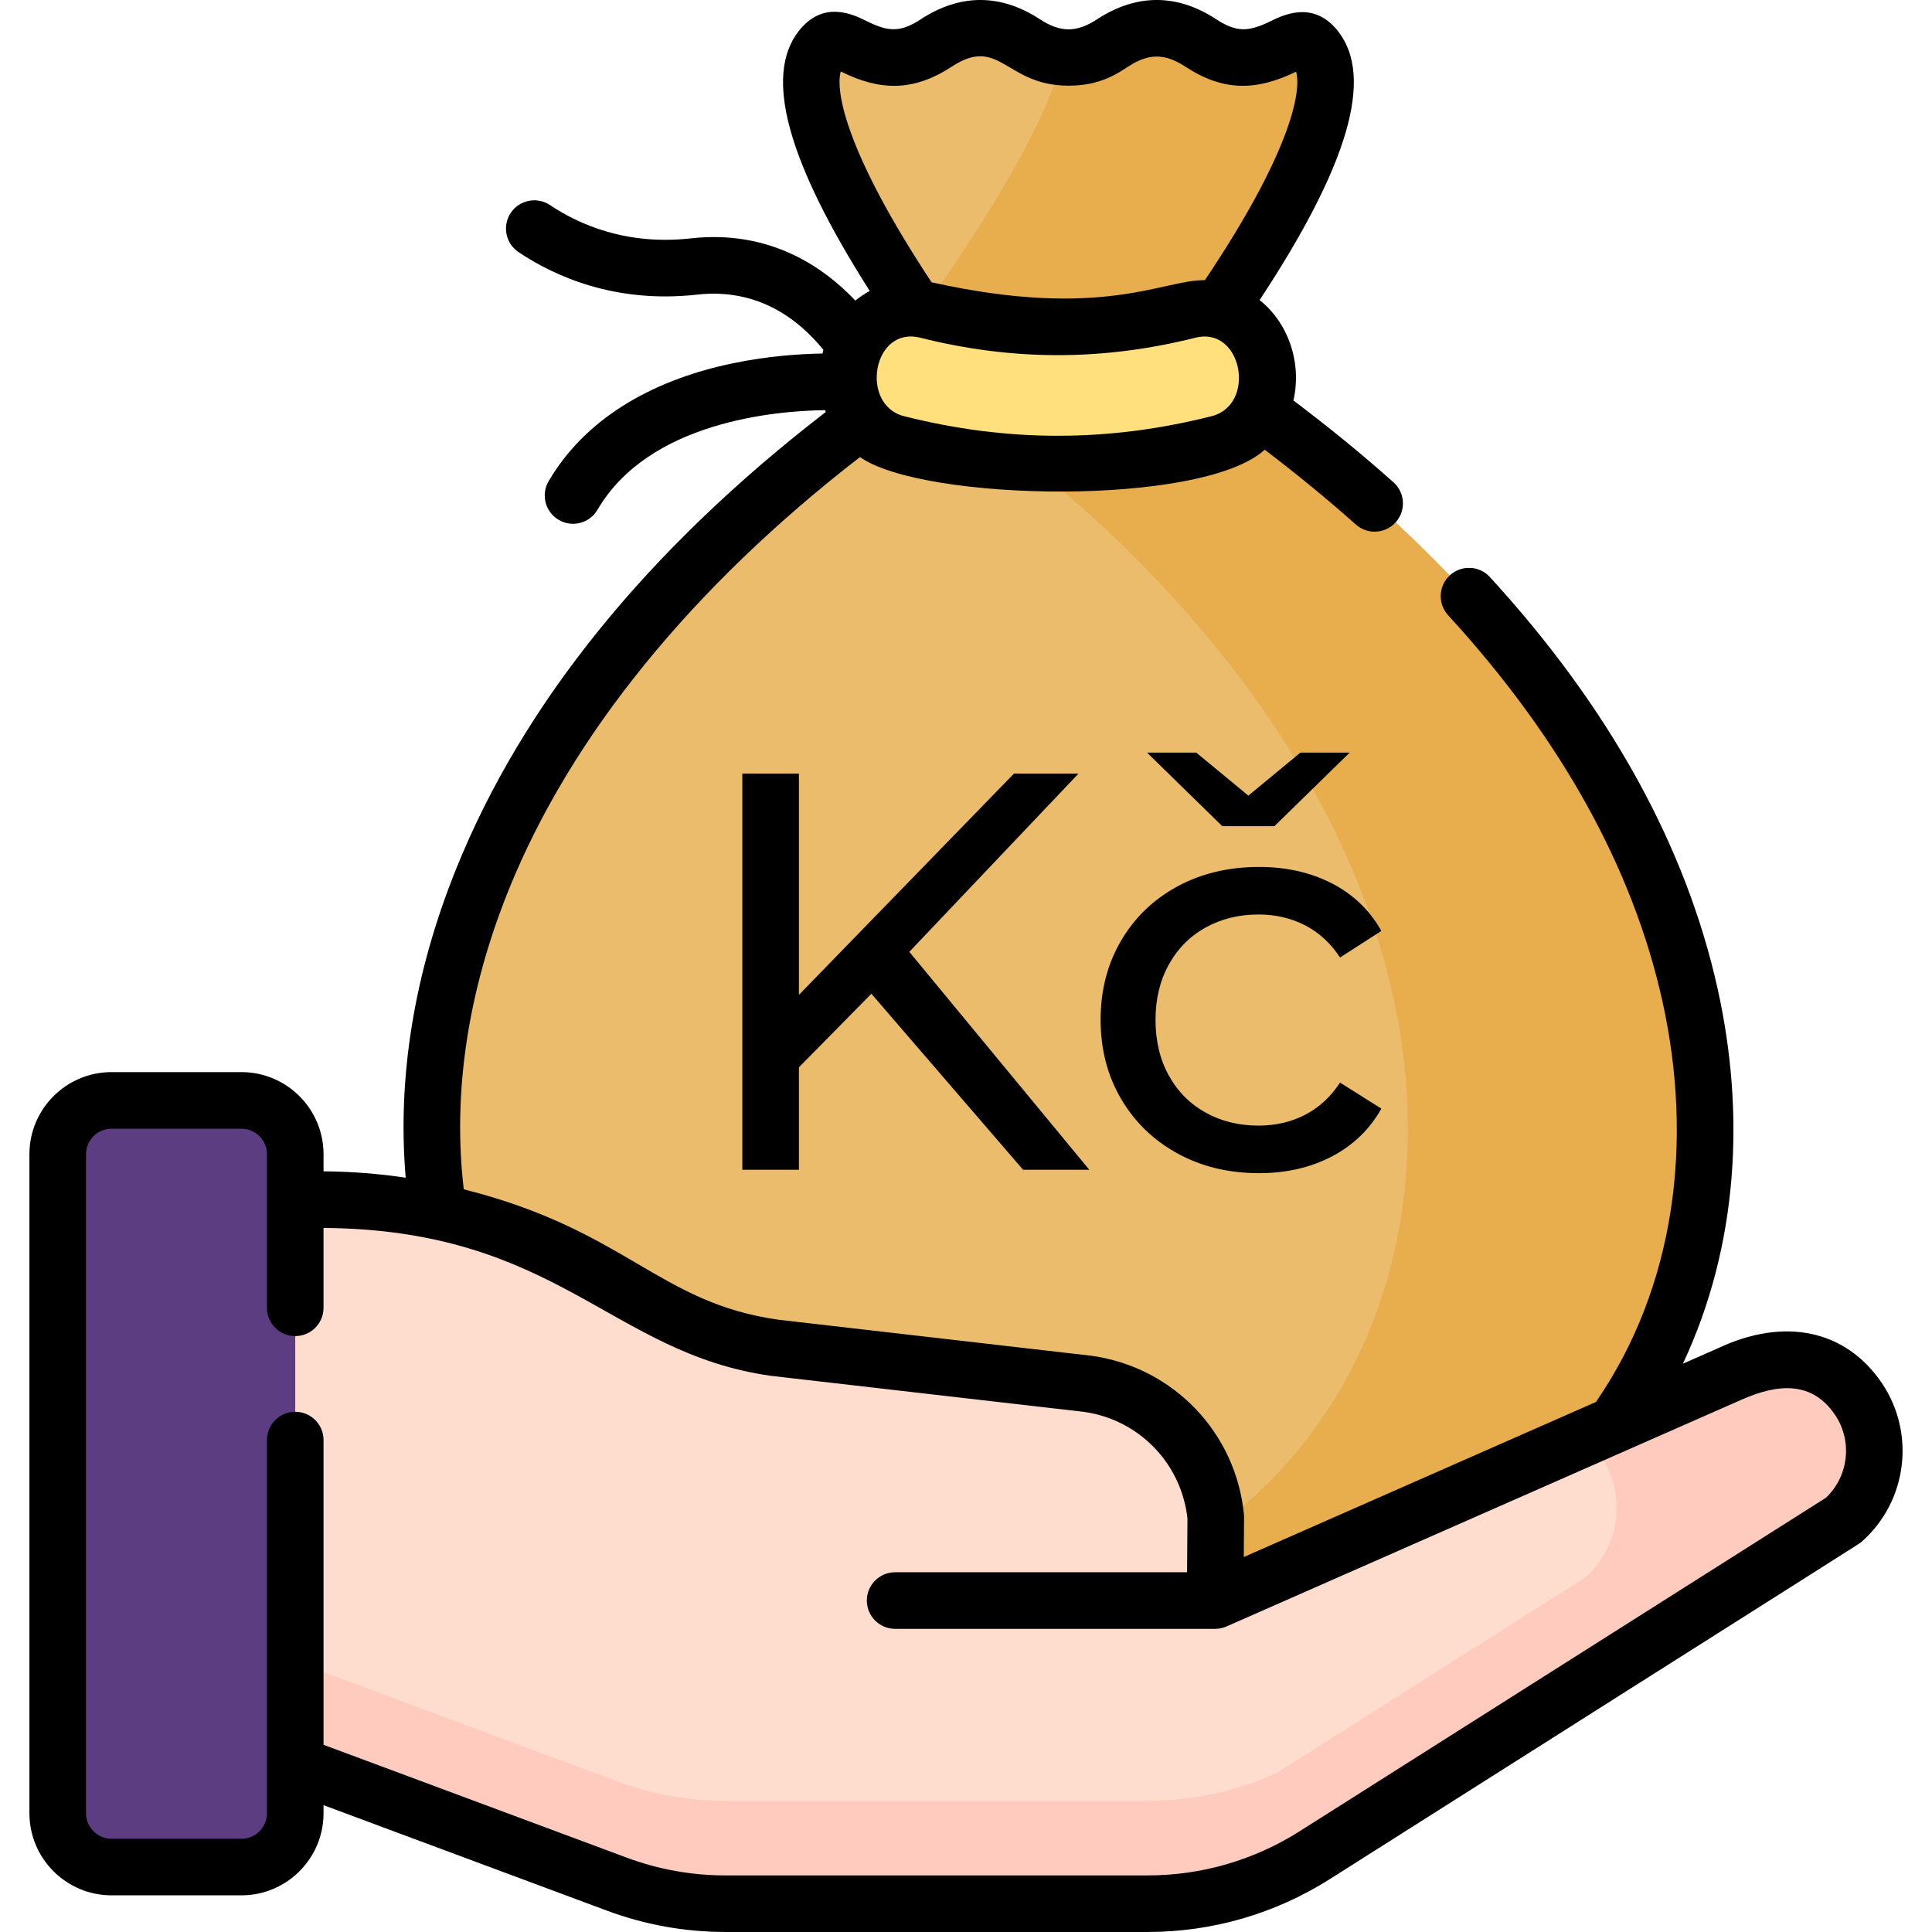
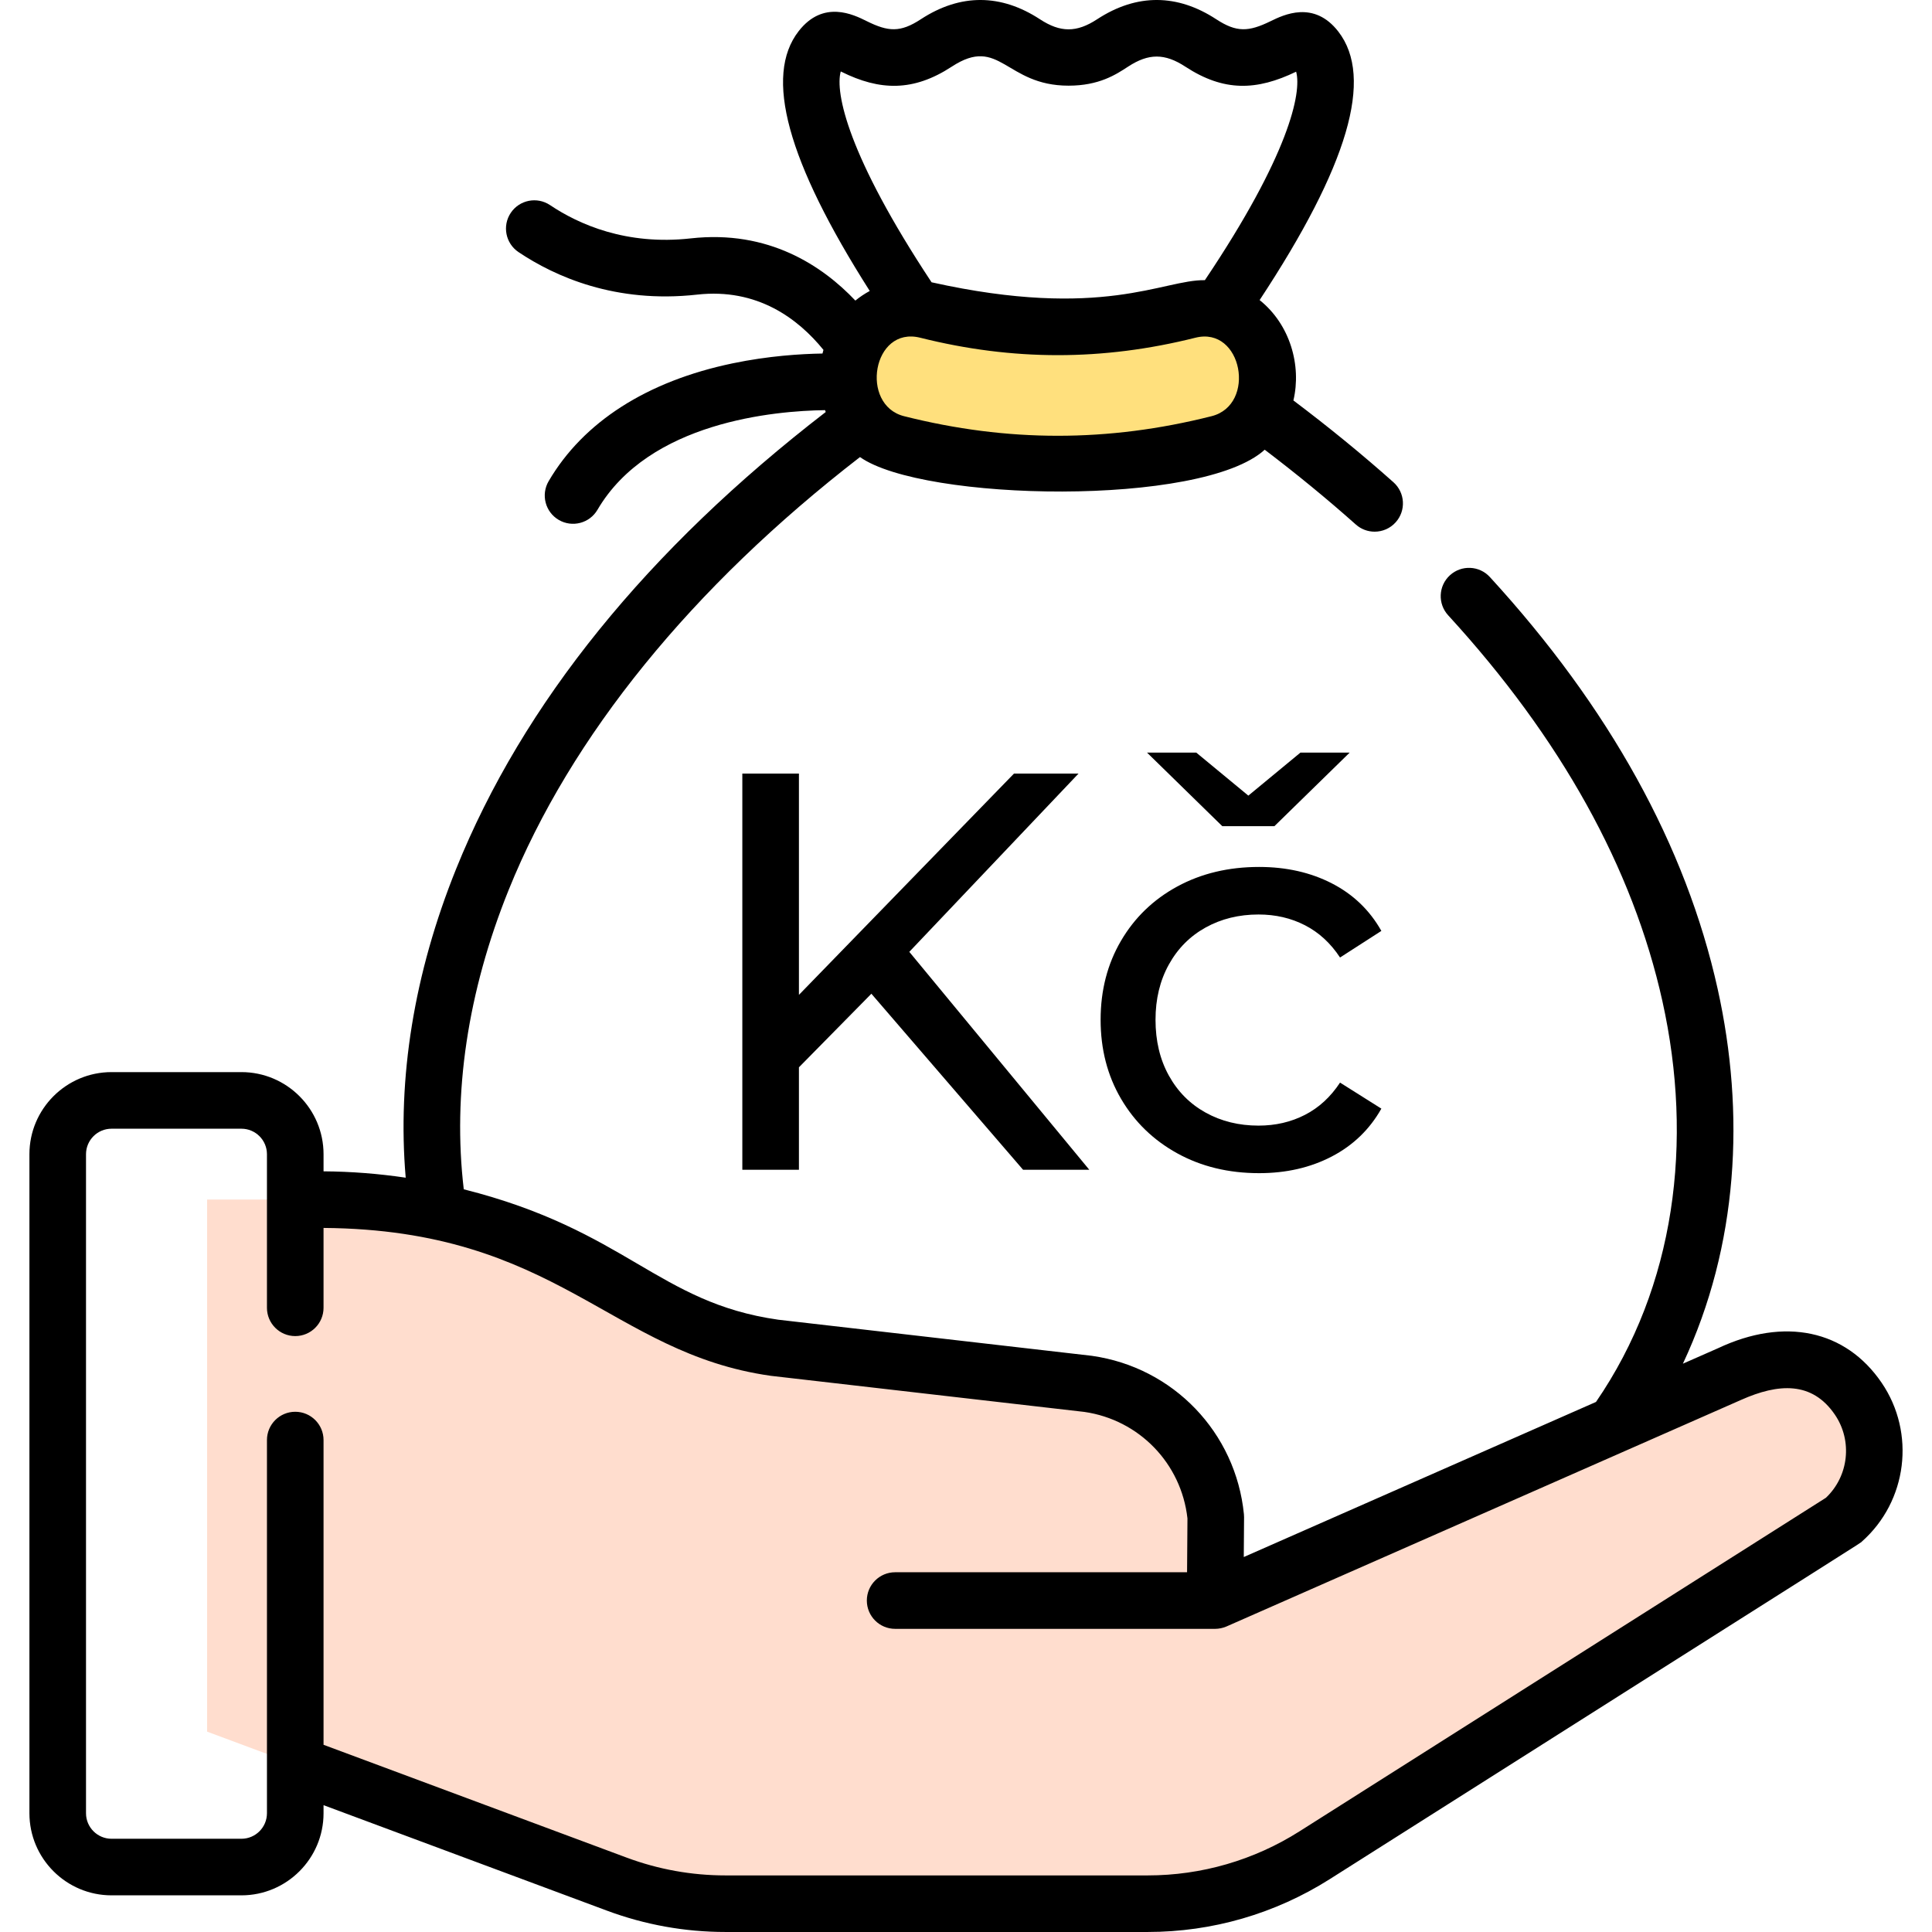
<svg xmlns="http://www.w3.org/2000/svg" width="512px" height="512px" viewBox="0 0 512 512" version="1.1">
  <g id="group">
    <g id="group-1">
      <g id="group-2">
        <g id="group-3">
          <g id="group-4">
            <g id="group-5">
              <g id="group-6">
                <g id="group-7">
-                   <path id="Path" d="M313.801 94.915 C313.801 94.915 362.861 31.241 348.754 12.974 343.946 6.749 339.846 15.203 329.903 15.203 318.22 15.203 318.22 7.559 306.536 7.559 294.854 7.559 294.854 15.203 283.172 15.203 271.491 15.203 271.491 7.559 259.81 7.559 248.129 7.559 248.129 15.203 236.447 15.203 226.492 15.203 222.409 6.639 217.569 12.867 203.455 31.033 251.798 94.914 251.798 94.914 38.293 235.272 107.134 426.153 233.191 426.153 L333.164 426.153 C459.601 426.153 528.016 235.738 313.801 94.915 Z" fill="#eabc6b" fill-opacity="1" stroke="none" />
-                 </g>
+                   </g>
              </g>
              <g id="group-8">
-                 <path id="Path-1" d="M313.801 94.915 C313.801 94.915 362.861 31.241 348.754 12.974 343.946 6.749 339.846 15.203 329.903 15.203 318.22 15.203 318.22 7.559 306.536 7.559 294.854 7.559 294.854 15.203 283.172 15.203 282.597 15.203 282.071 15.171 281.55 15.135 276.856 35.255 255.704 66.601 243.6 83.384 248.367 90.379 251.798 94.914 251.798 94.914 248.95 96.786 246.163 98.669 243.415 100.559 447.405 240.77 379.149 426.152 254.393 426.152 L333.164 426.152 C459.601 426.153 528.016 235.738 313.801 94.915 Z" fill="#e8ae4d" fill-opacity="1" stroke="none" />
-               </g>
+                 </g>
              <g id="group-9">
                <path id="Path-2" d="M322.923 117.562 C294.416 124.761 266.252 124.762 237.74 117.562 227.816 115.056 222.191 103.897 225.762 93.754 225.802 93.641 225.842 93.527 225.882 93.414 228.876 84.91 237.368 80.138 245.691 82.227 269.034 88.088 291.623 88.089 314.973 82.227 323.296 80.137 331.787 84.91 334.782 93.414 334.822 93.527 334.862 93.641 334.902 93.754 338.472 103.898 332.847 115.056 322.923 117.562 Z" fill="#ffe07d" fill-opacity="1" stroke="none" />
              </g>
            </g>
          </g>
        </g>
        <g id="group-10">
          <g id="group-11">
            <g id="group-12">
              <g id="group-13">
                <g id="group-14">
                  <g id="group-15">
                    <g id="group-16">
                      <g id="group-17">
                        <g id="group-18">
                          <g id="group-19">
                            <g id="group-20">
                              <g id="group-21">
                                <g id="group-22">
-                                   <path id="Path-3" d="M54.883 458.902 L163.449 499.312 C172.67 502.744 182.429 504.501 192.267 504.501 L304.153 504.501 C319.811 504.501 335.146 500.051 348.372 491.671 L488.464 402.9 C497.707 394.693 499.42 380.9 492.466 370.681 484.858 359.5 472.272 357.556 458.423 364.105 L322.03 424.16 322.191 402.031 C320.385 383.868 306.4 369.291 288.327 366.733 L205.268 357.17 C186.108 354.459 176.533 348.038 159.83 338.267 137.026 324.927 111.082 317.896 84.663 317.896 L54.883 317.896 54.883 458.902 Z" fill="#ffddce" fill-opacity="1" stroke="none" />
-                                 </g>
+                                   </g>
                                <g id="group-23">
                                  <path id="Path-4" d="M54.883 458.902 L163.449 499.312 C172.67 502.744 182.429 504.501 192.267 504.501 L304.153 504.501 C319.811 504.501 335.146 500.051 348.372 491.671 L488.464 402.9 C497.707 394.693 499.42 380.9 492.466 370.681 484.858 359.5 472.272 357.556 458.423 364.105 L322.03 424.16 322.191 402.031 C320.385 383.868 306.4 369.291 288.327 366.733 L205.268 357.17 C186.108 354.459 176.533 348.038 159.83 338.267 137.026 324.927 111.082 317.896 84.663 317.896 L54.883 317.896 54.883 458.902 Z" fill="#ffddce" fill-opacity="1" stroke="none" />
                                </g>
-                                 <path id="Path-5" d="M492.467 370.682 C484.859 359.501 472.273 357.557 458.424 364.106 L420.908 380.625 C422.725 383.501 424.17 385.796 424.17 385.796 431.123 396.015 429.41 409.807 420.168 418.015 L338.539 469.74 C327.788 474.662 316.066 477.244 304.154 477.244 L192.268 477.244 C182.43 477.244 172.67 475.487 163.45 472.055 L54.884 431.645 54.884 458.903 163.45 499.313 C172.671 502.745 182.43 504.502 192.268 504.502 L283.68 504.502 304.154 504.502 C319.812 504.502 335.147 500.052 348.373 491.672 L488.465 402.902 C497.707 394.694 499.421 380.901 492.467 370.682 Z" fill="#ffcbbe" fill-opacity="1" stroke="none" />
                                <g id="group-24">
                                  <path id="Path-6" d="M312.008 379.236 L312.004 379.77 312.356 379.615 C312.243 379.486 312.124 379.362 312.008 379.236 Z" fill="#f5dbcc" fill-opacity="1" stroke="none" />
                                </g>
                              </g>
                            </g>
-                             <path id="Path-7" d="M78.244 480.527 C78.244 488.404 71.858 494.79 63.981 494.79 L29.558 494.79 C21.681 494.79 15.295 488.404 15.295 480.527 L15.295 305.883 C15.295 298.006 21.681 291.62 29.558 291.62 L63.981 291.62 C71.858 291.62 78.244 298.006 78.244 305.883 Z" fill="#5c3d81" fill-opacity="1" stroke="none" />
                          </g>
                        </g>
                      </g>
                    </g>
                  </g>
                </g>
              </g>
            </g>
          </g>
        </g>
      </g>
      <g id="group-25">
        <path id="Path-8" d="M498.667 366.464 C489.116 352.428 472.915 349.001 455.315 357.283 L445.987 361.39 C460.695 330.04 462.52 295.093 455.198 262.083 446.789 224.17 426.478 187.442 394.83 152.919 392.032 149.866 387.289 149.66 384.235 152.459 381.182 155.257 380.976 160 383.775 163.054 413.621 195.61 432.725 230.021 440.557 265.33 448.806 302.523 444.007 340.879 422.956 371.53 L329.614 412.629 329.691 402.087 C329.693 401.821 329.681 401.555 329.654 401.29 327.499 379.623 310.937 362.36 289.378 359.31 289.314 359.3 289.25 359.292 289.185 359.285 L206.224 349.733 C174.323 345.192 166.107 326.075 122.903 315.174 119.918 289.844 123.897 262.875 134.803 235.838 151.228 195.12 183.361 155.56 227.907 121.127 244.51 132.899 318.583 134.364 335.159 119.178 343.651 125.627 351.756 132.273 359.306 139 360.735 140.274 362.517 140.9 364.292 140.9 366.356 140.9 368.412 140.053 369.893 138.39 372.648 135.298 372.374 130.558 369.282 127.803 361.006 120.43 352.104 113.155 342.767 106.124 344.955 96.846 341.893 85.987 333.813 79.523 357.292 43.911 364.121 20.602 354.688 8.39 348.209 0.001 340.149 3.938 336.707 5.62 330.873 8.468 327.692 8.618 322.324 5.106 312.083 -1.595 301.319 -1.811 290.748 5.106 285.312 8.663 281.031 8.663 275.597 5.106 265.355 -1.595 254.595 -1.811 244.022 5.106 238.592 8.66 235.399 8.44 229.657 5.586 226.219 3.877 218.168 -0.125 211.648 8.265 202.427 20.133 208.596 42.707 230.491 77.108 229.15 77.833 227.872 78.684 226.679 79.656 217.971 70.46 203.704 60.869 183.072 63.173 165.959 65.088 153.34 59.433 145.766 54.353 142.326 52.049 137.668 52.967 135.362 56.405 133.056 59.845 133.975 64.503 137.414 66.809 147.069 73.282 163.115 80.488 184.736 78.077 200.676 76.289 211.492 84.435 218.225 92.725 218.133 93.045 218.048 93.367 217.969 93.689 212.226 93.779 203.643 94.315 194.191 96.281 171.459 101.01 154.585 111.813 145.392 127.525 143.301 131.099 144.503 135.693 148.077 137.785 151.652 139.876 156.245 138.673 158.336 135.099 172.01 111.73 205.387 108.872 218.644 108.693 218.701 108.858 218.768 109.021 218.828 109.185 171.52 145.678 138.584 186.375 120.896 230.225 109.716 257.942 105.25 285.71 107.517 312.099 100.326 311.035 93.052 310.464 85.743 310.414 L85.743 305.879 C85.743 293.88 75.981 284.119 63.982 284.119 L29.558 284.119 C17.559 284.119 7.797 293.881 7.797 305.879 L7.797 480.523 C7.797 492.523 17.559 502.284 29.558 502.284 L63.981 502.284 C75.98 502.284 85.742 492.522 85.742 480.523 L85.742 478.387 160.833 506.336 C170.924 510.091 181.5 511.996 192.267 511.996 L304.153 511.996 C321.259 511.996 337.938 507.156 352.386 498.001 501.645 403.381 492.581 409.268 493.443 408.504 505.466 397.832 507.712 379.758 498.667 366.464 Z M321.087 110.292 C293.665 117.216 267.003 117.216 239.575 110.292 227.806 107.317 231.216 86.327 243.864 89.499 268.402 95.659 292.258 95.659 316.798 89.499 329.226 86.379 333.045 107.27 321.087 110.292 Z M222.808 18.931 C222.867 18.96 222.926 18.99 222.982 19.018 233.131 24.062 242.024 24.336 252.233 17.657 265.009 9.294 266.396 22.703 283.171 22.703 291.247 22.703 295.704 19.787 298.958 17.657 304.395 14.099 308.677 14.101 314.113 17.657 324.367 24.367 333.045 24.036 343.489 18.999 345.032 24.561 341.54 41.142 319.304 74.248 308.262 74.06 292.238 84.905 246.876 74.81 224.688 41.276 221.257 24.534 222.808 18.931 Z M483.893 396.921 L344.359 485.338 C332.316 492.969 318.413 497.004 304.154 497.004 L192.268 497.004 C183.293 497.004 174.477 495.416 166.065 492.285 L85.742 462.388 85.742 381.633 C85.742 377.491 82.385 374.134 78.244 374.134 74.103 374.134 70.746 377.491 70.746 381.633 L70.746 480.527 C70.746 484.257 67.711 487.291 63.982 487.291 L29.558 487.291 C25.828 487.291 22.794 484.256 22.794 480.527 L22.794 305.883 C22.794 302.153 25.828 299.12 29.558 299.12 L63.981 299.12 C67.711 299.12 70.745 302.154 70.745 305.883 L70.745 346.577 C70.745 350.719 74.102 354.076 78.243 354.076 82.384 354.076 85.741 350.719 85.741 346.577 L85.741 325.415 C147.772 325.89 161.719 358.585 204.217 364.596 204.281 364.606 204.345 364.614 204.409 364.621 L287.366 374.172 C301.892 376.269 313.071 387.836 314.689 402.399 L314.585 416.663 237.22 416.663 C233.079 416.663 229.721 420.02 229.721 424.162 229.721 428.304 233.078 431.661 237.22 431.661 L322.029 431.661 C322.976 431.661 324.07 431.451 325.022 431.036 325.175 430.968 461.285 371.041 461.444 370.971 471.255 366.611 480.2 365.988 486.266 374.902 490.982 381.829 489.938 391.194 483.893 396.921 Z" fill="#000000" fill-opacity="1" stroke="none" />
        <path id="Kč" d="M333.675 310.9 C325.575 310.9 318.35 309.15 312 305.65 305.65 302.15 300.675 297.325 297.075 291.175 293.475 285.025 291.675 278.05 291.675 270.25 291.675 262.45 293.475 255.475 297.075 249.325 300.675 243.175 305.65 238.375 312 234.925 318.35 231.475 325.575 229.75 333.675 229.75 340.875 229.75 347.3 231.2 352.95 234.1 358.6 237 362.975 241.2 366.075 246.7 L355.125 253.75 C352.625 249.95 349.525 247.1 345.825 245.2 342.125 243.3 338.025 242.35 333.525 242.35 328.325 242.35 323.65 243.5 319.5 245.8 315.35 248.1 312.1 251.375 309.75 255.625 307.4 259.875 306.225 264.75 306.225 270.25 306.225 275.85 307.4 280.775 309.75 285.025 312.1 289.275 315.35 292.55 319.5 294.85 323.65 297.15 328.325 298.3 333.525 298.3 338.025 298.3 342.125 297.35 345.825 295.45 349.525 293.55 352.625 290.7 355.125 286.9 L366.075 293.8 C362.975 299.3 358.6 303.525 352.95 306.475 347.3 309.425 340.875 310.9 333.675 310.9 Z M357.675 199.45 L337.725 218.95 323.925 218.95 303.975 199.45 317.025 199.45 330.825 210.85 344.625 199.45 Z M230.925 263.35 L211.725 282.85 211.725 310 196.725 310 196.725 205 211.725 205 211.725 263.65 268.725 205 285.825 205 240.975 252.25 288.675 310 271.125 310 Z" fill="#000000" fill-opacity="1" stroke="none" />
      </g>
    </g>
  </g>
</svg>